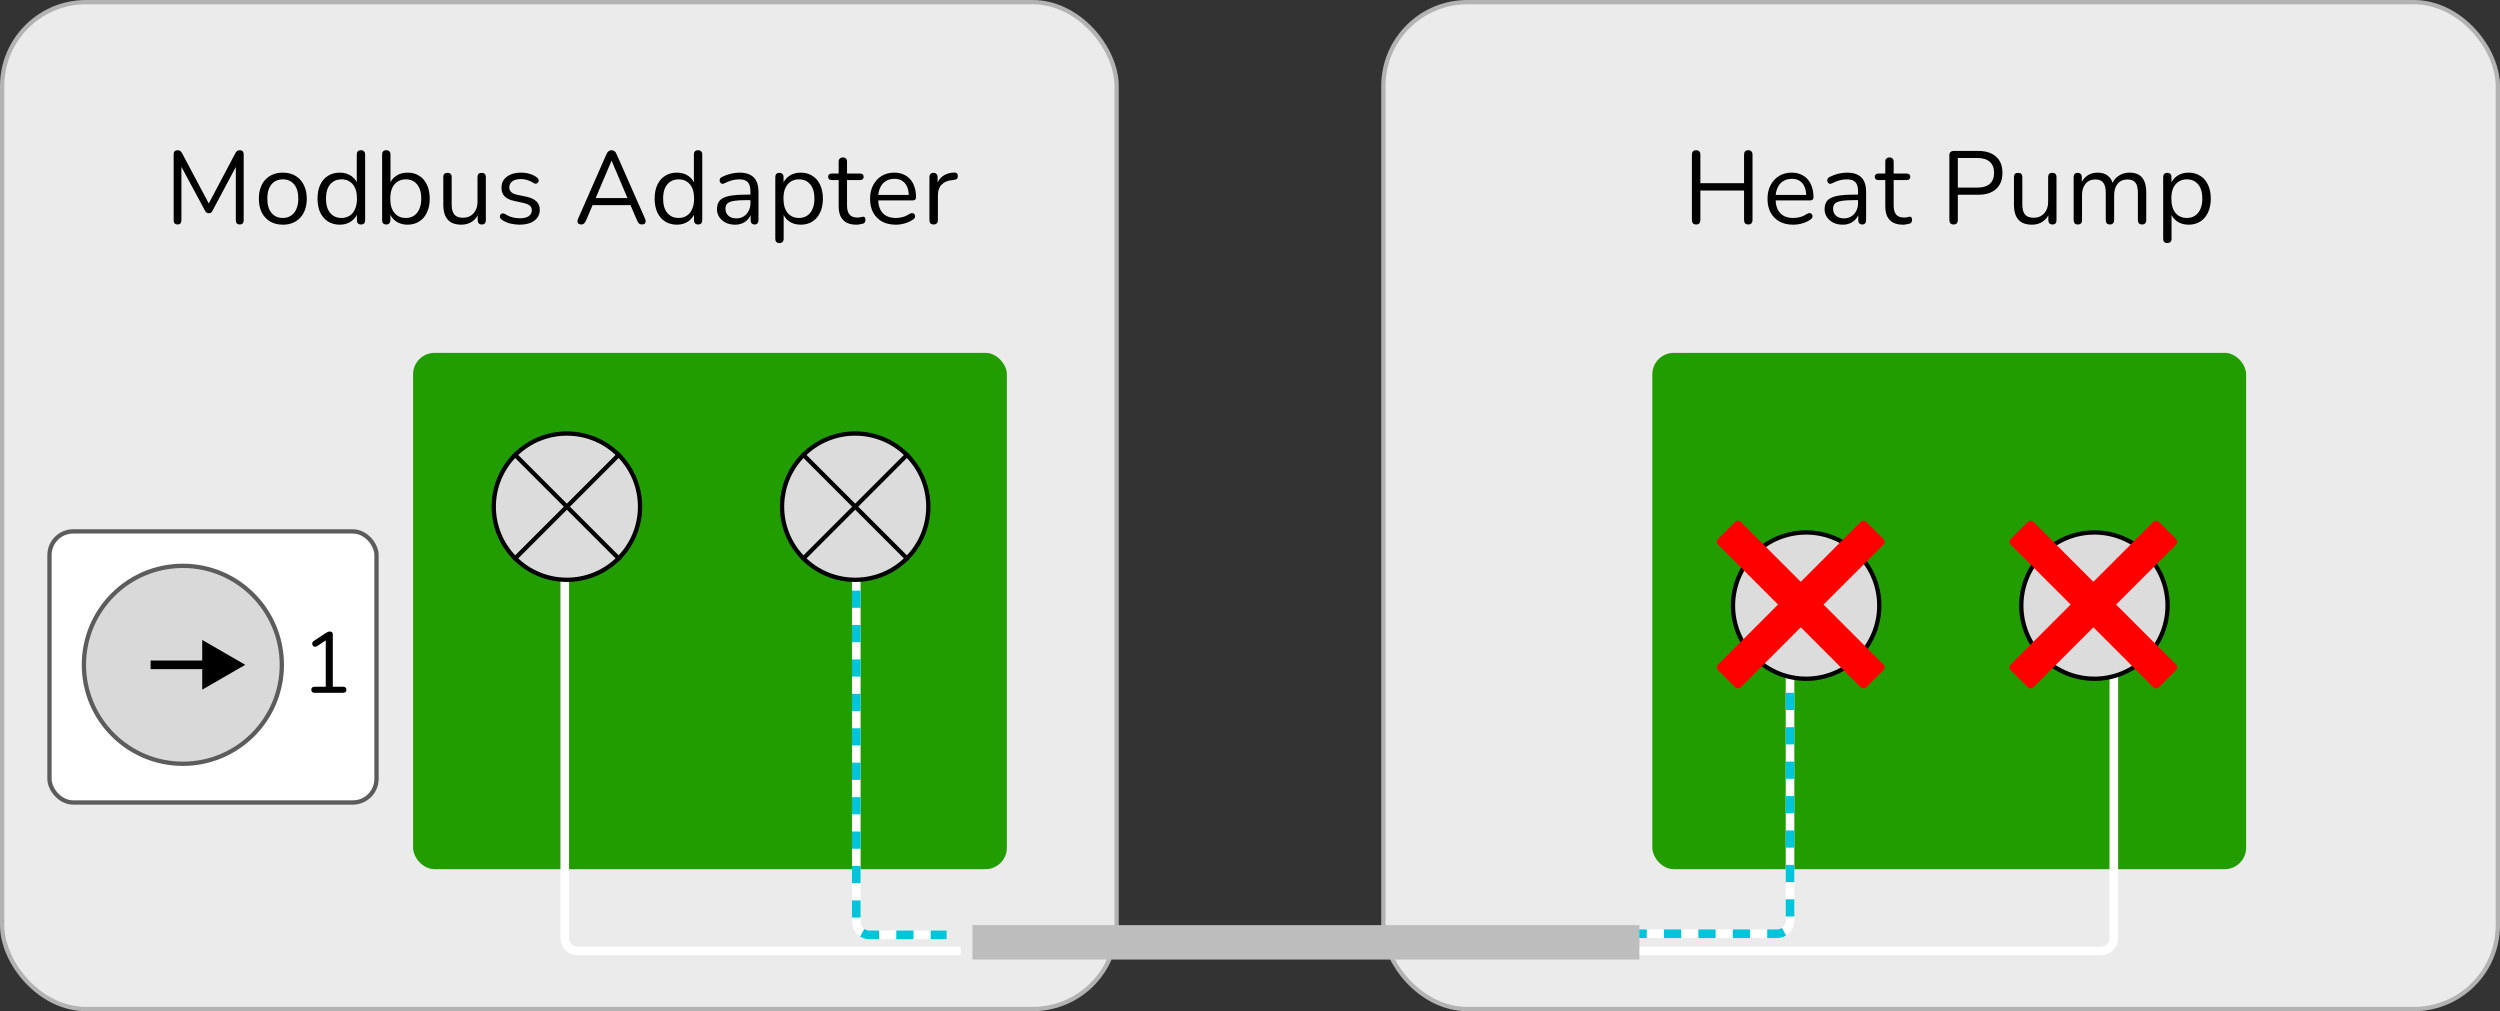
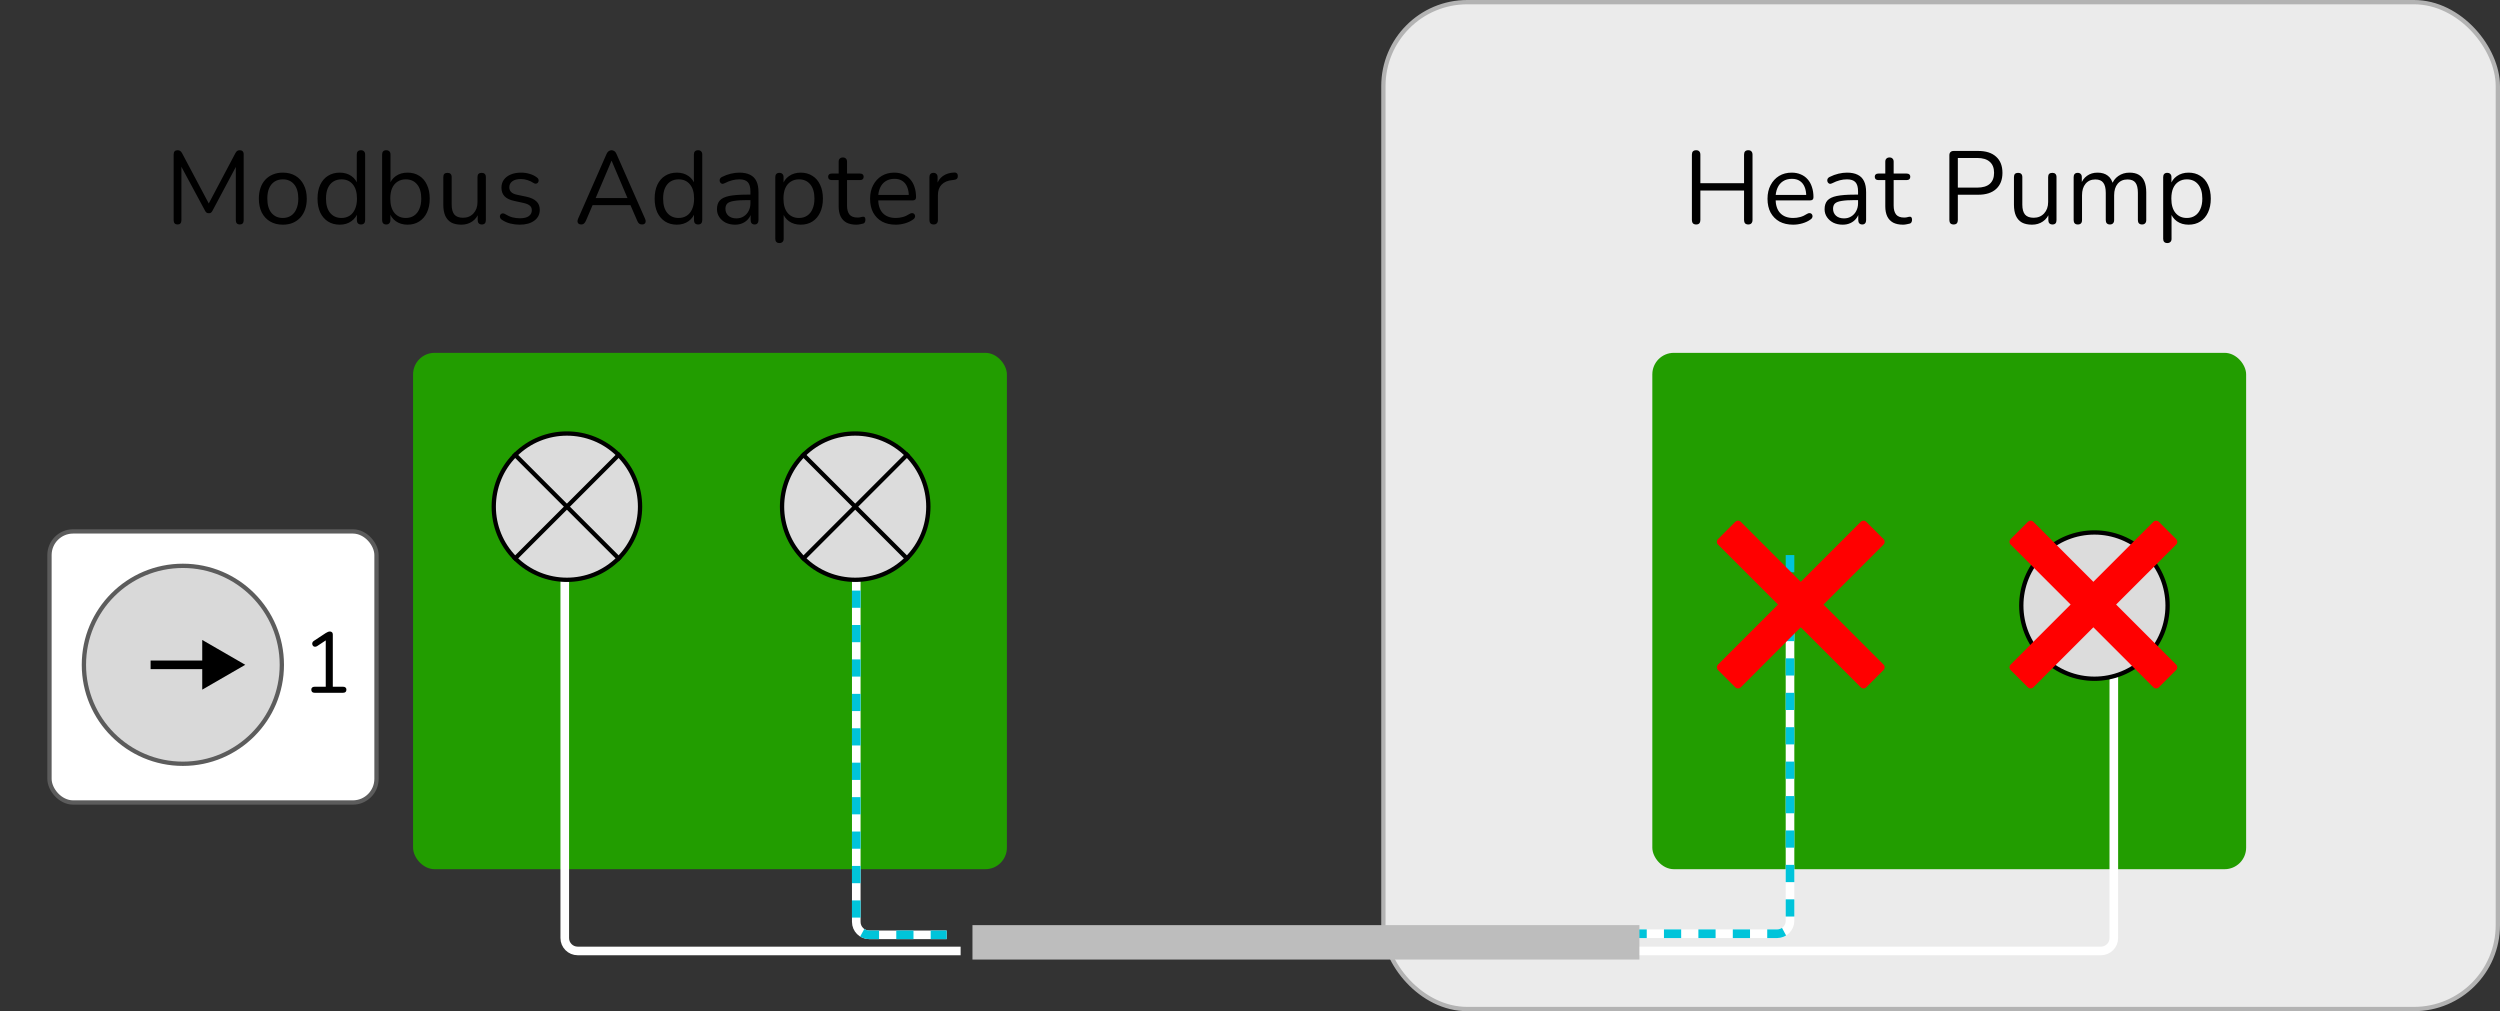
<svg xmlns="http://www.w3.org/2000/svg" width="581" height="235" viewBox="0 0 581 235" fill="none">
  <rect x="0" y="0" width="581" height="235" fill="#333333" stroke="none" />
-   <rect x="0.5" y="0.5" width="259" height="234" rx="19.5" fill="#EBEBEB" stroke="#B3B3B3" />
  <rect x="321.5" y="0.5" width="259" height="234" rx="19.5" fill="#EBEBEB" stroke="#B3B3B3" />
  <path d="M394.181 52.168C393.861 52.168 393.613 52.08 393.437 51.904C393.277 51.712 393.197 51.456 393.197 51.136V35.944C393.197 35.608 393.277 35.352 393.437 35.176C393.613 35 393.861 34.912 394.181 34.912C394.501 34.912 394.741 35 394.901 35.176C395.077 35.352 395.165 35.608 395.165 35.944V42.568H405.317V35.944C405.317 35.608 405.397 35.352 405.557 35.176C405.733 35 405.981 34.912 406.301 34.912C406.621 34.912 406.861 35 407.021 35.176C407.197 35.352 407.285 35.608 407.285 35.944V51.136C407.285 51.456 407.197 51.712 407.021 51.904C406.861 52.08 406.621 52.168 406.301 52.168C405.981 52.168 405.733 52.08 405.557 51.904C405.397 51.712 405.317 51.456 405.317 51.136V44.272H395.165V51.136C395.165 51.456 395.085 51.712 394.925 51.904C394.765 52.08 394.517 52.168 394.181 52.168ZM416.746 52.216C415.514 52.216 414.45 51.976 413.554 51.496C412.674 51 411.986 50.304 411.49 49.408C411.01 48.512 410.77 47.44 410.77 46.192C410.77 44.976 411.01 43.92 411.49 43.024C411.97 42.112 412.626 41.4 413.458 40.888C414.306 40.376 415.282 40.12 416.386 40.12C417.17 40.12 417.874 40.256 418.498 40.528C419.122 40.784 419.65 41.16 420.082 41.656C420.53 42.152 420.866 42.752 421.09 43.456C421.33 44.16 421.45 44.952 421.45 45.832C421.45 46.088 421.378 46.28 421.234 46.408C421.09 46.52 420.882 46.576 420.61 46.576H412.258V45.304H420.154L419.77 45.616C419.77 44.752 419.642 44.024 419.386 43.432C419.13 42.824 418.754 42.36 418.258 42.04C417.778 41.72 417.17 41.56 416.434 41.56C415.618 41.56 414.922 41.752 414.346 42.136C413.786 42.504 413.362 43.024 413.074 43.696C412.786 44.352 412.642 45.12 412.642 46V46.144C412.642 47.616 412.994 48.736 413.698 49.504C414.418 50.272 415.434 50.656 416.746 50.656C417.29 50.656 417.826 50.584 418.354 50.44C418.898 50.296 419.426 50.056 419.938 49.72C420.162 49.576 420.362 49.512 420.538 49.528C420.73 49.528 420.882 49.584 420.994 49.696C421.106 49.792 421.178 49.92 421.21 50.08C421.258 50.224 421.242 50.384 421.162 50.56C421.098 50.736 420.962 50.888 420.754 51.016C420.226 51.4 419.602 51.696 418.882 51.904C418.162 52.112 417.45 52.216 416.746 52.216ZM428.236 52.216C427.436 52.216 426.716 52.064 426.076 51.76C425.452 51.44 424.956 51.008 424.588 50.464C424.22 49.92 424.036 49.312 424.036 48.64C424.036 47.776 424.252 47.096 424.684 46.6C425.132 46.104 425.86 45.752 426.868 45.544C427.892 45.336 429.284 45.232 431.044 45.232H432.124V46.504H431.068C429.772 46.504 428.748 46.568 427.996 46.696C427.26 46.808 426.74 47.008 426.436 47.296C426.148 47.584 426.004 47.992 426.004 48.52C426.004 49.176 426.228 49.712 426.676 50.128C427.14 50.544 427.764 50.752 428.548 50.752C429.188 50.752 429.748 50.6 430.228 50.296C430.724 49.992 431.108 49.576 431.38 49.048C431.668 48.52 431.812 47.912 431.812 47.224V44.488C431.812 43.496 431.612 42.784 431.212 42.352C430.812 41.904 430.156 41.68 429.244 41.68C428.684 41.68 428.124 41.752 427.564 41.896C427.004 42.04 426.412 42.272 425.788 42.592C425.564 42.704 425.372 42.744 425.212 42.712C425.052 42.664 424.924 42.576 424.828 42.448C424.732 42.32 424.676 42.176 424.66 42.016C424.644 41.84 424.676 41.672 424.756 41.512C424.852 41.352 424.996 41.224 425.188 41.128C425.892 40.776 426.588 40.52 427.276 40.36C427.964 40.2 428.62 40.12 429.244 40.12C430.252 40.12 431.084 40.288 431.74 40.624C432.396 40.944 432.884 41.44 433.204 42.112C433.524 42.768 433.684 43.616 433.684 44.656V51.16C433.684 51.48 433.604 51.728 433.444 51.904C433.3 52.08 433.084 52.168 432.796 52.168C432.492 52.168 432.26 52.08 432.1 51.904C431.94 51.728 431.86 51.48 431.86 51.16V49.288H432.076C431.948 49.896 431.7 50.416 431.332 50.848C430.98 51.28 430.54 51.616 430.012 51.856C429.484 52.096 428.892 52.216 428.236 52.216ZM442.27 52.216C441.358 52.216 440.59 52.056 439.966 51.736C439.358 51.4 438.902 50.92 438.598 50.296C438.294 49.656 438.142 48.88 438.142 47.968V41.848H436.534C436.262 41.848 436.054 41.784 435.91 41.656C435.766 41.512 435.694 41.32 435.694 41.08C435.694 40.84 435.766 40.656 435.91 40.528C436.054 40.4 436.262 40.336 436.534 40.336H438.142V37.576C438.142 37.256 438.23 37.016 438.406 36.856C438.582 36.68 438.822 36.592 439.126 36.592C439.43 36.592 439.662 36.68 439.822 36.856C439.998 37.016 440.086 37.256 440.086 37.576V40.336H443.11C443.382 40.336 443.59 40.4 443.734 40.528C443.878 40.656 443.95 40.84 443.95 41.08C443.95 41.32 443.878 41.512 443.734 41.656C443.59 41.784 443.382 41.848 443.11 41.848H440.086V47.776C440.086 48.688 440.278 49.384 440.662 49.864C441.046 50.328 441.67 50.56 442.534 50.56C442.838 50.56 443.094 50.528 443.302 50.464C443.526 50.4 443.71 50.368 443.854 50.368C443.998 50.352 444.118 50.4 444.214 50.512C444.31 50.624 444.358 50.816 444.358 51.088C444.358 51.28 444.318 51.456 444.238 51.616C444.174 51.776 444.054 51.888 443.878 51.952C443.686 52.016 443.43 52.072 443.11 52.12C442.806 52.184 442.526 52.216 442.27 52.216ZM454.017 52.168C453.697 52.168 453.449 52.08 453.273 51.904C453.113 51.712 453.033 51.456 453.033 51.136V36.088C453.033 35.752 453.121 35.504 453.297 35.344C453.473 35.168 453.721 35.08 454.041 35.08H459.729C461.537 35.08 462.929 35.528 463.905 36.424C464.881 37.304 465.369 38.552 465.369 40.168C465.369 41.768 464.881 43.016 463.905 43.912C462.929 44.808 461.537 45.256 459.729 45.256H455.001V51.136C455.001 51.456 454.921 51.712 454.761 51.904C454.601 52.08 454.353 52.168 454.017 52.168ZM455.001 43.6H459.489C460.785 43.6 461.761 43.312 462.417 42.736C463.089 42.144 463.425 41.288 463.425 40.168C463.425 39.032 463.089 38.176 462.417 37.6C461.761 37.008 460.785 36.712 459.489 36.712H455.001V43.6ZM472.243 52.216C471.299 52.216 470.515 52.048 469.891 51.712C469.283 51.36 468.819 50.84 468.499 50.152C468.195 49.464 468.043 48.608 468.043 47.584V41.152C468.043 40.816 468.123 40.568 468.283 40.408C468.459 40.248 468.699 40.168 469.003 40.168C469.323 40.168 469.563 40.248 469.723 40.408C469.899 40.568 469.987 40.816 469.987 41.152V47.56C469.987 48.584 470.195 49.352 470.611 49.864C471.043 50.36 471.715 50.608 472.627 50.608C473.619 50.608 474.427 50.272 475.051 49.6C475.675 48.928 475.987 48.048 475.987 46.96V41.152C475.987 40.816 476.067 40.568 476.227 40.408C476.403 40.248 476.651 40.168 476.971 40.168C477.275 40.168 477.507 40.248 477.667 40.408C477.843 40.568 477.931 40.816 477.931 41.152V51.16C477.931 51.832 477.619 52.168 476.995 52.168C476.691 52.168 476.451 52.08 476.275 51.904C476.115 51.728 476.035 51.48 476.035 51.16V48.976L476.347 49.312C476.027 50.256 475.499 50.976 474.763 51.472C474.043 51.968 473.203 52.216 472.243 52.216ZM482.877 52.168C482.557 52.168 482.317 52.08 482.157 51.904C481.997 51.728 481.917 51.48 481.917 51.16V41.152C481.917 40.832 481.997 40.592 482.157 40.432C482.317 40.256 482.549 40.168 482.853 40.168C483.157 40.168 483.389 40.256 483.549 40.432C483.725 40.592 483.813 40.832 483.813 41.152V43.264L483.549 42.928C483.853 42.032 484.341 41.344 485.013 40.864C485.701 40.368 486.517 40.12 487.461 40.12C488.453 40.12 489.253 40.36 489.861 40.84C490.485 41.304 490.901 42.032 491.109 43.024H490.749C491.037 42.128 491.549 41.424 492.285 40.912C493.037 40.384 493.909 40.12 494.901 40.12C495.781 40.12 496.501 40.288 497.061 40.624C497.637 40.96 498.069 41.472 498.357 42.16C498.645 42.832 498.789 43.688 498.789 44.728V51.16C498.789 51.48 498.701 51.728 498.525 51.904C498.365 52.08 498.125 52.168 497.805 52.168C497.501 52.168 497.261 52.08 497.085 51.904C496.925 51.728 496.845 51.48 496.845 51.16V44.824C496.845 43.752 496.661 42.968 496.293 42.472C495.925 41.96 495.301 41.704 494.421 41.704C493.461 41.704 492.701 42.04 492.141 42.712C491.597 43.368 491.325 44.264 491.325 45.4V51.16C491.325 51.48 491.237 51.728 491.061 51.904C490.901 52.08 490.661 52.168 490.341 52.168C490.037 52.168 489.797 52.08 489.621 51.904C489.461 51.728 489.381 51.48 489.381 51.16V44.824C489.381 43.752 489.189 42.968 488.805 42.472C488.437 41.96 487.821 41.704 486.957 41.704C485.997 41.704 485.237 42.04 484.677 42.712C484.133 43.368 483.861 44.264 483.861 45.4V51.16C483.861 51.832 483.533 52.168 482.877 52.168ZM503.683 56.488C503.363 56.488 503.123 56.4 502.963 56.224C502.803 56.064 502.723 55.824 502.723 55.504V41.152C502.723 40.832 502.803 40.592 502.963 40.432C503.123 40.256 503.355 40.168 503.659 40.168C503.979 40.168 504.219 40.256 504.379 40.432C504.555 40.592 504.643 40.832 504.643 41.152V43.432L504.379 43.096C504.635 42.184 505.139 41.464 505.891 40.936C506.659 40.392 507.571 40.12 508.627 40.12C509.667 40.12 510.571 40.368 511.339 40.864C512.123 41.344 512.723 42.04 513.139 42.952C513.571 43.848 513.787 44.92 513.787 46.168C513.787 47.4 513.571 48.472 513.139 49.384C512.723 50.28 512.131 50.976 511.363 51.472C510.595 51.968 509.683 52.216 508.627 52.216C507.571 52.216 506.667 51.952 505.915 51.424C505.163 50.88 504.651 50.16 504.379 49.264H504.667V55.504C504.667 55.824 504.579 56.064 504.403 56.224C504.227 56.4 503.987 56.488 503.683 56.488ZM508.219 50.656C508.955 50.656 509.587 50.48 510.115 50.128C510.659 49.776 511.075 49.264 511.363 48.592C511.667 47.92 511.819 47.112 511.819 46.168C511.819 44.712 511.491 43.6 510.835 42.832C510.195 42.064 509.323 41.68 508.219 41.68C507.499 41.68 506.867 41.856 506.323 42.208C505.779 42.544 505.355 43.048 505.051 43.72C504.763 44.376 504.619 45.192 504.619 46.168C504.619 47.608 504.947 48.72 505.603 49.504C506.259 50.272 507.131 50.656 508.219 50.656Z" fill="black" />
  <path d="M41.27 52.168C40.982 52.168 40.758 52.088 40.598 51.928C40.438 51.752 40.358 51.512 40.358 51.208V35.872C40.358 35.552 40.438 35.312 40.598 35.152C40.758 34.992 40.982 34.912 41.27 34.912C41.526 34.912 41.726 34.968 41.87 35.08C42.03 35.176 42.174 35.344 42.302 35.584L48.878 47.968H48.158L54.71 35.584C54.838 35.344 54.974 35.176 55.118 35.08C55.262 34.968 55.47 34.912 55.742 34.912C56.014 34.912 56.23 34.992 56.39 35.152C56.55 35.312 56.63 35.552 56.63 35.872V51.208C56.63 51.512 56.55 51.752 56.39 51.928C56.246 52.088 56.022 52.168 55.718 52.168C55.43 52.168 55.206 52.088 55.046 51.928C54.886 51.752 54.806 51.512 54.806 51.208V37.72H55.382L49.382 48.976C49.27 49.184 49.15 49.336 49.022 49.432C48.91 49.512 48.742 49.552 48.518 49.552C48.294 49.552 48.118 49.504 47.99 49.408C47.862 49.312 47.75 49.168 47.654 48.976L41.582 37.696H42.158V51.208C42.158 51.512 42.078 51.752 41.918 51.928C41.774 52.088 41.558 52.168 41.27 52.168ZM65.725 52.216C64.589 52.216 63.605 51.968 62.773 51.472C61.941 50.976 61.293 50.28 60.829 49.384C60.381 48.472 60.157 47.4 60.157 46.168C60.157 45.24 60.285 44.408 60.541 43.672C60.797 42.92 61.173 42.28 61.669 41.752C62.165 41.224 62.749 40.824 63.421 40.552C64.109 40.264 64.877 40.12 65.725 40.12C66.861 40.12 67.845 40.368 68.677 40.864C69.509 41.36 70.149 42.064 70.597 42.976C71.061 43.872 71.293 44.936 71.293 46.168C71.293 47.096 71.165 47.928 70.909 48.664C70.653 49.4 70.277 50.04 69.781 50.584C69.285 51.112 68.693 51.52 68.005 51.808C67.333 52.08 66.573 52.216 65.725 52.216ZM65.725 50.656C66.445 50.656 67.077 50.48 67.621 50.128C68.165 49.776 68.581 49.264 68.869 48.592C69.173 47.92 69.325 47.112 69.325 46.168C69.325 44.712 68.997 43.6 68.341 42.832C67.701 42.064 66.829 41.68 65.725 41.68C64.989 41.68 64.349 41.856 63.805 42.208C63.277 42.544 62.861 43.048 62.557 43.72C62.269 44.376 62.125 45.192 62.125 46.168C62.125 47.608 62.453 48.72 63.109 49.504C63.765 50.272 64.637 50.656 65.725 50.656ZM78.953 52.216C77.913 52.216 77.001 51.968 76.217 51.472C75.449 50.976 74.849 50.28 74.417 49.384C74.001 48.472 73.793 47.4 73.793 46.168C73.793 44.92 74.001 43.848 74.417 42.952C74.849 42.04 75.449 41.344 76.217 40.864C77.001 40.368 77.913 40.12 78.953 40.12C80.009 40.12 80.913 40.384 81.665 40.912C82.417 41.44 82.921 42.152 83.177 43.048H82.913V35.896C82.913 35.576 82.993 35.336 83.153 35.176C83.329 35 83.577 34.912 83.897 34.912C84.201 34.912 84.433 35 84.593 35.176C84.769 35.336 84.857 35.576 84.857 35.896V51.16C84.857 51.48 84.777 51.728 84.617 51.904C84.457 52.08 84.217 52.168 83.897 52.168C83.593 52.168 83.353 52.08 83.177 51.904C83.017 51.728 82.937 51.48 82.937 51.16V48.88L83.201 49.216C82.945 50.128 82.433 50.856 81.665 51.4C80.913 51.944 80.009 52.216 78.953 52.216ZM79.361 50.656C80.081 50.656 80.713 50.48 81.257 50.128C81.801 49.776 82.217 49.264 82.505 48.592C82.809 47.92 82.961 47.112 82.961 46.168C82.961 44.712 82.633 43.6 81.977 42.832C81.337 42.064 80.465 41.68 79.361 41.68C78.625 41.68 77.985 41.856 77.441 42.208C76.913 42.544 76.497 43.048 76.193 43.72C75.905 44.376 75.761 45.192 75.761 46.168C75.761 47.608 76.089 48.72 76.745 49.504C77.401 50.272 78.273 50.656 79.361 50.656ZM94.709 52.216C93.653 52.216 92.741 51.944 91.973 51.4C91.221 50.856 90.717 50.128 90.461 49.216L90.725 48.952V51.16C90.725 51.48 90.637 51.728 90.461 51.904C90.301 52.08 90.069 52.168 89.765 52.168C89.445 52.168 89.205 52.08 89.045 51.904C88.885 51.728 88.805 51.48 88.805 51.16V35.896C88.805 35.576 88.885 35.336 89.045 35.176C89.205 35 89.445 34.912 89.765 34.912C90.069 34.912 90.309 35 90.485 35.176C90.661 35.336 90.749 35.576 90.749 35.896V43.048H90.461C90.733 42.152 91.245 41.44 91.997 40.912C92.749 40.384 93.653 40.12 94.709 40.12C95.765 40.12 96.677 40.368 97.445 40.864C98.213 41.344 98.805 42.04 99.221 42.952C99.653 43.848 99.869 44.92 99.869 46.168C99.869 47.4 99.653 48.472 99.221 49.384C98.805 50.28 98.205 50.976 97.421 51.472C96.653 51.968 95.749 52.216 94.709 52.216ZM94.301 50.656C95.037 50.656 95.669 50.48 96.197 50.128C96.741 49.776 97.157 49.264 97.445 48.592C97.749 47.92 97.901 47.112 97.901 46.168C97.901 44.712 97.573 43.6 96.917 42.832C96.277 42.064 95.405 41.68 94.301 41.68C93.581 41.68 92.949 41.856 92.405 42.208C91.861 42.544 91.437 43.048 91.133 43.72C90.845 44.376 90.701 45.192 90.701 46.168C90.701 47.608 91.029 48.72 91.685 49.504C92.341 50.272 93.213 50.656 94.301 50.656ZM107.225 52.216C106.281 52.216 105.497 52.048 104.873 51.712C104.265 51.36 103.801 50.84 103.481 50.152C103.177 49.464 103.025 48.608 103.025 47.584V41.152C103.025 40.816 103.105 40.568 103.265 40.408C103.441 40.248 103.681 40.168 103.985 40.168C104.305 40.168 104.545 40.248 104.705 40.408C104.881 40.568 104.969 40.816 104.969 41.152V47.56C104.969 48.584 105.177 49.352 105.593 49.864C106.025 50.36 106.697 50.608 107.609 50.608C108.601 50.608 109.409 50.272 110.033 49.6C110.657 48.928 110.969 48.048 110.969 46.96V41.152C110.969 40.816 111.049 40.568 111.209 40.408C111.385 40.248 111.633 40.168 111.953 40.168C112.257 40.168 112.489 40.248 112.649 40.408C112.825 40.568 112.913 40.816 112.913 41.152V51.16C112.913 51.832 112.601 52.168 111.977 52.168C111.673 52.168 111.433 52.08 111.257 51.904C111.097 51.728 111.017 51.48 111.017 51.16V48.976L111.329 49.312C111.009 50.256 110.481 50.976 109.745 51.472C109.025 51.968 108.185 52.216 107.225 52.216ZM120.787 52.216C120.067 52.216 119.339 52.128 118.603 51.952C117.883 51.776 117.211 51.472 116.587 51.04C116.427 50.928 116.315 50.8 116.251 50.656C116.187 50.496 116.163 50.344 116.179 50.2C116.211 50.04 116.275 49.904 116.371 49.792C116.483 49.68 116.611 49.616 116.755 49.6C116.915 49.568 117.091 49.6 117.283 49.696C117.907 50.08 118.507 50.352 119.083 50.512C119.675 50.656 120.259 50.728 120.835 50.728C121.747 50.728 122.435 50.56 122.899 50.224C123.363 49.888 123.595 49.432 123.595 48.856C123.595 48.408 123.443 48.056 123.139 47.8C122.835 47.528 122.355 47.32 121.699 47.176L119.515 46.696C118.507 46.488 117.755 46.128 117.259 45.616C116.779 45.104 116.539 44.44 116.539 43.624C116.539 42.904 116.723 42.288 117.091 41.776C117.475 41.248 118.011 40.84 118.699 40.552C119.387 40.264 120.187 40.12 121.099 40.12C121.803 40.12 122.467 40.216 123.091 40.408C123.731 40.584 124.307 40.872 124.819 41.272C124.979 41.384 125.083 41.52 125.131 41.68C125.195 41.824 125.203 41.976 125.155 42.136C125.123 42.28 125.051 42.408 124.939 42.52C124.827 42.616 124.691 42.672 124.531 42.688C124.371 42.704 124.203 42.656 124.027 42.544C123.547 42.224 123.059 41.992 122.563 41.848C122.067 41.688 121.579 41.608 121.099 41.608C120.203 41.608 119.523 41.784 119.059 42.136C118.595 42.488 118.363 42.952 118.363 43.528C118.363 43.976 118.507 44.344 118.795 44.632C119.083 44.92 119.531 45.128 120.139 45.256L122.323 45.712C123.363 45.936 124.139 46.296 124.651 46.792C125.179 47.272 125.443 47.928 125.443 48.76C125.443 49.816 125.019 50.656 124.171 51.28C123.323 51.904 122.195 52.216 120.787 52.216ZM135.097 52.168C134.841 52.168 134.633 52.112 134.473 52C134.329 51.872 134.241 51.712 134.209 51.52C134.193 51.312 134.241 51.08 134.353 50.824L140.953 35.8C141.097 35.48 141.265 35.256 141.457 35.128C141.665 34.984 141.889 34.912 142.129 34.912C142.369 34.912 142.585 34.984 142.777 35.128C142.985 35.256 143.153 35.48 143.281 35.8L149.905 50.824C150.033 51.08 150.081 51.312 150.049 51.52C150.033 51.728 149.953 51.888 149.809 52C149.665 52.112 149.465 52.168 149.209 52.168C148.921 52.168 148.689 52.096 148.513 51.952C148.337 51.792 148.193 51.568 148.081 51.28L146.305 47.176L147.265 47.68H136.945L137.929 47.176L136.177 51.28C136.033 51.584 135.881 51.808 135.721 51.952C135.561 52.096 135.353 52.168 135.097 52.168ZM142.105 37.384L138.241 46.48L137.665 46.024H146.545L146.017 46.48L142.153 37.384H142.105ZM157.3 52.216C156.26 52.216 155.348 51.968 154.564 51.472C153.796 50.976 153.196 50.28 152.764 49.384C152.348 48.472 152.14 47.4 152.14 46.168C152.14 44.92 152.348 43.848 152.764 42.952C153.196 42.04 153.796 41.344 154.564 40.864C155.348 40.368 156.26 40.12 157.3 40.12C158.356 40.12 159.26 40.384 160.012 40.912C160.764 41.44 161.268 42.152 161.524 43.048H161.26V35.896C161.26 35.576 161.34 35.336 161.5 35.176C161.676 35 161.924 34.912 162.244 34.912C162.548 34.912 162.78 35 162.94 35.176C163.116 35.336 163.204 35.576 163.204 35.896V51.16C163.204 51.48 163.124 51.728 162.964 51.904C162.804 52.08 162.564 52.168 162.244 52.168C161.94 52.168 161.7 52.08 161.524 51.904C161.364 51.728 161.284 51.48 161.284 51.16V48.88L161.548 49.216C161.292 50.128 160.78 50.856 160.012 51.4C159.26 51.944 158.356 52.216 157.3 52.216ZM157.708 50.656C158.428 50.656 159.06 50.48 159.604 50.128C160.148 49.776 160.564 49.264 160.852 48.592C161.156 47.92 161.308 47.112 161.308 46.168C161.308 44.712 160.98 43.6 160.324 42.832C159.684 42.064 158.812 41.68 157.708 41.68C156.972 41.68 156.332 41.856 155.788 42.208C155.26 42.544 154.844 43.048 154.54 43.72C154.252 44.376 154.108 45.192 154.108 46.168C154.108 47.608 154.436 48.72 155.092 49.504C155.748 50.272 156.62 50.656 157.708 50.656ZM170.824 52.216C170.024 52.216 169.304 52.064 168.664 51.76C168.04 51.44 167.544 51.008 167.176 50.464C166.808 49.92 166.624 49.312 166.624 48.64C166.624 47.776 166.84 47.096 167.272 46.6C167.72 46.104 168.448 45.752 169.456 45.544C170.48 45.336 171.872 45.232 173.632 45.232H174.712V46.504H173.656C172.36 46.504 171.336 46.568 170.584 46.696C169.848 46.808 169.328 47.008 169.024 47.296C168.736 47.584 168.592 47.992 168.592 48.52C168.592 49.176 168.816 49.712 169.264 50.128C169.728 50.544 170.352 50.752 171.136 50.752C171.776 50.752 172.336 50.6 172.816 50.296C173.312 49.992 173.696 49.576 173.968 49.048C174.256 48.52 174.4 47.912 174.4 47.224V44.488C174.4 43.496 174.2 42.784 173.8 42.352C173.4 41.904 172.744 41.68 171.832 41.68C171.272 41.68 170.712 41.752 170.152 41.896C169.592 42.04 169 42.272 168.376 42.592C168.152 42.704 167.96 42.744 167.8 42.712C167.64 42.664 167.512 42.576 167.416 42.448C167.32 42.32 167.264 42.176 167.248 42.016C167.232 41.84 167.264 41.672 167.344 41.512C167.44 41.352 167.584 41.224 167.776 41.128C168.48 40.776 169.176 40.52 169.864 40.36C170.552 40.2 171.208 40.12 171.832 40.12C172.84 40.12 173.672 40.288 174.328 40.624C174.984 40.944 175.472 41.44 175.792 42.112C176.112 42.768 176.272 43.616 176.272 44.656V51.16C176.272 51.48 176.192 51.728 176.032 51.904C175.888 52.08 175.672 52.168 175.384 52.168C175.08 52.168 174.848 52.08 174.688 51.904C174.528 51.728 174.448 51.48 174.448 51.16V49.288H174.664C174.536 49.896 174.288 50.416 173.92 50.848C173.568 51.28 173.128 51.616 172.6 51.856C172.072 52.096 171.48 52.216 170.824 52.216ZM181.139 56.488C180.819 56.488 180.579 56.4 180.419 56.224C180.259 56.064 180.179 55.824 180.179 55.504V41.152C180.179 40.832 180.259 40.592 180.419 40.432C180.579 40.256 180.811 40.168 181.115 40.168C181.435 40.168 181.675 40.256 181.835 40.432C182.011 40.592 182.099 40.832 182.099 41.152V43.432L181.835 43.096C182.091 42.184 182.595 41.464 183.347 40.936C184.115 40.392 185.027 40.12 186.083 40.12C187.123 40.12 188.027 40.368 188.795 40.864C189.579 41.344 190.179 42.04 190.595 42.952C191.027 43.848 191.243 44.92 191.243 46.168C191.243 47.4 191.027 48.472 190.595 49.384C190.179 50.28 189.587 50.976 188.819 51.472C188.051 51.968 187.139 52.216 186.083 52.216C185.027 52.216 184.123 51.952 183.371 51.424C182.619 50.88 182.107 50.16 181.835 49.264H182.123V55.504C182.123 55.824 182.035 56.064 181.859 56.224C181.683 56.4 181.443 56.488 181.139 56.488ZM185.675 50.656C186.411 50.656 187.043 50.48 187.571 50.128C188.115 49.776 188.531 49.264 188.819 48.592C189.123 47.92 189.275 47.112 189.275 46.168C189.275 44.712 188.947 43.6 188.291 42.832C187.651 42.064 186.779 41.68 185.675 41.68C184.955 41.68 184.323 41.856 183.779 42.208C183.235 42.544 182.811 43.048 182.507 43.72C182.219 44.376 182.075 45.192 182.075 46.168C182.075 47.608 182.403 48.72 183.059 49.504C183.715 50.272 184.587 50.656 185.675 50.656ZM199.034 52.216C198.122 52.216 197.354 52.056 196.73 51.736C196.122 51.4 195.666 50.92 195.362 50.296C195.058 49.656 194.906 48.88 194.906 47.968V41.848H193.298C193.026 41.848 192.818 41.784 192.674 41.656C192.53 41.512 192.458 41.32 192.458 41.08C192.458 40.84 192.53 40.656 192.674 40.528C192.818 40.4 193.026 40.336 193.298 40.336H194.906V37.576C194.906 37.256 194.994 37.016 195.17 36.856C195.346 36.68 195.586 36.592 195.89 36.592C196.194 36.592 196.426 36.68 196.586 36.856C196.762 37.016 196.85 37.256 196.85 37.576V40.336H199.874C200.146 40.336 200.354 40.4 200.498 40.528C200.642 40.656 200.714 40.84 200.714 41.08C200.714 41.32 200.642 41.512 200.498 41.656C200.354 41.784 200.146 41.848 199.874 41.848H196.85V47.776C196.85 48.688 197.042 49.384 197.426 49.864C197.81 50.328 198.434 50.56 199.298 50.56C199.602 50.56 199.858 50.528 200.066 50.464C200.29 50.4 200.474 50.368 200.618 50.368C200.762 50.352 200.882 50.4 200.978 50.512C201.074 50.624 201.122 50.816 201.122 51.088C201.122 51.28 201.082 51.456 201.002 51.616C200.938 51.776 200.818 51.888 200.642 51.952C200.45 52.016 200.194 52.072 199.874 52.12C199.57 52.184 199.29 52.216 199.034 52.216ZM208.183 52.216C206.951 52.216 205.887 51.976 204.991 51.496C204.111 51 203.423 50.304 202.927 49.408C202.447 48.512 202.207 47.44 202.207 46.192C202.207 44.976 202.447 43.92 202.927 43.024C203.407 42.112 204.063 41.4 204.895 40.888C205.743 40.376 206.719 40.12 207.823 40.12C208.607 40.12 209.311 40.256 209.935 40.528C210.559 40.784 211.087 41.16 211.519 41.656C211.967 42.152 212.303 42.752 212.527 43.456C212.767 44.16 212.887 44.952 212.887 45.832C212.887 46.088 212.815 46.28 212.671 46.408C212.527 46.52 212.319 46.576 212.047 46.576H203.695V45.304H211.591L211.207 45.616C211.207 44.752 211.079 44.024 210.823 43.432C210.567 42.824 210.191 42.36 209.695 42.04C209.215 41.72 208.607 41.56 207.871 41.56C207.055 41.56 206.359 41.752 205.783 42.136C205.223 42.504 204.799 43.024 204.511 43.696C204.223 44.352 204.079 45.12 204.079 46V46.144C204.079 47.616 204.431 48.736 205.135 49.504C205.855 50.272 206.871 50.656 208.183 50.656C208.727 50.656 209.263 50.584 209.791 50.44C210.335 50.296 210.863 50.056 211.375 49.72C211.599 49.576 211.799 49.512 211.975 49.528C212.167 49.528 212.319 49.584 212.431 49.696C212.543 49.792 212.615 49.92 212.647 50.08C212.695 50.224 212.679 50.384 212.599 50.56C212.535 50.736 212.399 50.888 212.191 51.016C211.663 51.4 211.039 51.696 210.319 51.904C209.599 52.112 208.887 52.216 208.183 52.216ZM216.985 52.168C216.665 52.168 216.417 52.08 216.241 51.904C216.081 51.728 216.001 51.48 216.001 51.16V41.152C216.001 40.832 216.081 40.592 216.241 40.432C216.401 40.256 216.633 40.168 216.937 40.168C217.241 40.168 217.473 40.256 217.633 40.432C217.809 40.592 217.897 40.832 217.897 41.152V43.096H217.657C217.913 42.152 218.401 41.424 219.121 40.912C219.841 40.4 220.729 40.128 221.785 40.096C222.025 40.08 222.217 40.136 222.361 40.264C222.505 40.376 222.585 40.576 222.601 40.864C222.617 41.136 222.553 41.352 222.409 41.512C222.265 41.672 222.041 41.768 221.737 41.8L221.353 41.848C220.265 41.944 219.425 42.296 218.833 42.904C218.257 43.496 217.969 44.312 217.969 45.352V51.16C217.969 51.48 217.881 51.728 217.705 51.904C217.545 52.08 217.305 52.168 216.985 52.168Z" fill="black" />
  <rect x="384" y="82" width="138" height="120" rx="5" fill="#229D00" />
  <rect x="96" y="82" width="138" height="120" rx="5" fill="#229D00" />
  <rect x="11.5" y="123.5" width="76" height="63" rx="5.5" fill="white" stroke="#5C5C5C" />
  <circle cx="42.5" cy="154.5" r="23" fill="#D9D9D9" stroke="#5C5C5C" />
  <path d="M73.104 161C72.864 161 72.677 160.94 72.544 160.82C72.411 160.687 72.344 160.507 72.344 160.28C72.344 160.053 72.411 159.887 72.544 159.78C72.677 159.66 72.864 159.6 73.104 159.6H75.704V148.26H76.564L73.664 150.18C73.491 150.273 73.324 150.313 73.164 150.3C73.017 150.287 72.891 150.233 72.784 150.14C72.691 150.033 72.624 149.913 72.584 149.78C72.544 149.633 72.551 149.487 72.604 149.34C72.657 149.18 72.771 149.047 72.944 148.94L75.704 147.12C75.877 147.013 76.044 146.927 76.204 146.86C76.364 146.793 76.524 146.76 76.684 146.76C76.871 146.76 77.024 146.82 77.144 146.94C77.277 147.047 77.344 147.22 77.344 147.46V159.6H79.744C79.984 159.6 80.171 159.66 80.304 159.78C80.437 159.887 80.504 160.053 80.504 160.28C80.504 160.52 80.437 160.7 80.304 160.82C80.171 160.94 79.984 161 79.744 161H73.104Z" fill="black" />
  <path d="M57 154.5L47 148.726V160.274L57 154.5ZM35 154.5V155.5H48V154.5V153.5H35V154.5Z" fill="black" />
  <path d="M199 134.25L199 214.25C199 215.907 200.343 217.25 202 217.25L220 217.25" stroke="white" stroke-width="2" />
  <path d="M199 129.25L199 214.25C199 215.907 200.343 217.25 202 217.25L220 217.25" stroke="#00C4DA" stroke-width="2" stroke-dasharray="4 4" />
  <path d="M416 134L416 214C416 215.657 414.657 217 413 217L327 217" stroke="white" stroke-width="2" />
  <path d="M416 129L416 214C416 215.657 414.657 217 413 217L327 217" stroke="#00C4DA" stroke-width="2" stroke-dasharray="4 4" />
  <path d="M223.25 221L134.25 221C132.593 221 131.25 219.657 131.25 218L131.25 134" stroke="white" stroke-width="2" />
  <path d="M377.25 221L488.25 221C489.907 221 491.25 219.657 491.25 218L491.25 134" stroke="white" stroke-width="2" />
  <circle cx="131.749" cy="117.75" r="17" transform="rotate(-45 131.749 117.75)" fill="#DCDCDC" stroke="black" />
  <line x1="119.374" y1="105.381" x2="144.123" y2="130.13" stroke="black" />
  <line x1="119.374" y1="130.123" x2="144.123" y2="105.374" stroke="black" />
  <circle cx="198.749" cy="117.75" r="17" transform="rotate(-45 198.749 117.75)" fill="#DCDCDC" stroke="black" />
  <line x1="186.374" y1="105.381" x2="211.123" y2="130.13" stroke="black" />
  <line x1="186.374" y1="130.123" x2="211.123" y2="105.374" stroke="black" />
  <rect x="226" y="215" width="155" height="8" fill="#BDBDBD" />
-   <circle cx="419.749" cy="140.742" r="17" transform="rotate(-45 419.749 140.742)" fill="#DCDCDC" stroke="black" />
  <line x1="407.374" y1="128.373" x2="432.123" y2="153.122" stroke="black" />
  <line x1="407.374" y1="153.115" x2="432.123" y2="128.366" stroke="black" />
  <circle cx="486.749" cy="140.742" r="17" transform="rotate(-45 486.749 140.742)" fill="#DCDCDC" stroke="black" />
  <line x1="474.374" y1="128.373" x2="499.123" y2="153.122" stroke="black" />
  <line x1="474.374" y1="153.115" x2="499.123" y2="128.366" stroke="black" />
  <path d="M471.905 121C471.675 121.003 471.455 121.097 471.292 121.26L467.26 125.292C466.914 125.638 466.914 126.199 467.259 126.545L481.217 140.497L467.259 154.455C466.914 154.801 466.914 155.362 467.259 155.708L471.291 159.74C471.637 160.087 472.199 160.087 472.545 159.74L486.498 145.783L500.455 159.74C500.801 160.086 501.362 160.086 501.708 159.74L505.74 155.708C506.086 155.362 506.086 154.801 505.741 154.455L491.783 140.497L505.741 126.545C506.086 126.199 506.086 125.638 505.741 125.292L501.709 121.26C501.363 120.914 500.801 120.914 500.455 121.26L486.497 135.217L472.545 121.26C472.376 121.09 472.145 120.997 471.905 121Z" fill="#FF0000" />
  <path d="M403.905 121C403.675 121.003 403.455 121.097 403.292 121.26L399.26 125.292C398.914 125.638 398.914 126.199 399.259 126.545L413.217 140.497L399.259 154.455C398.914 154.801 398.914 155.362 399.259 155.708L403.291 159.74C403.637 160.087 404.199 160.087 404.545 159.74L418.498 145.783L432.455 159.74C432.801 160.086 433.362 160.086 433.708 159.74L437.74 155.708C438.086 155.362 438.086 154.801 437.741 154.455L423.783 140.497L437.741 126.545C438.086 126.199 438.086 125.638 437.741 125.292L433.709 121.26C433.363 120.914 432.801 120.914 432.455 121.26L418.497 135.217L404.545 121.26C404.376 121.09 404.145 120.997 403.905 121Z" fill="#FF0000" />
</svg>